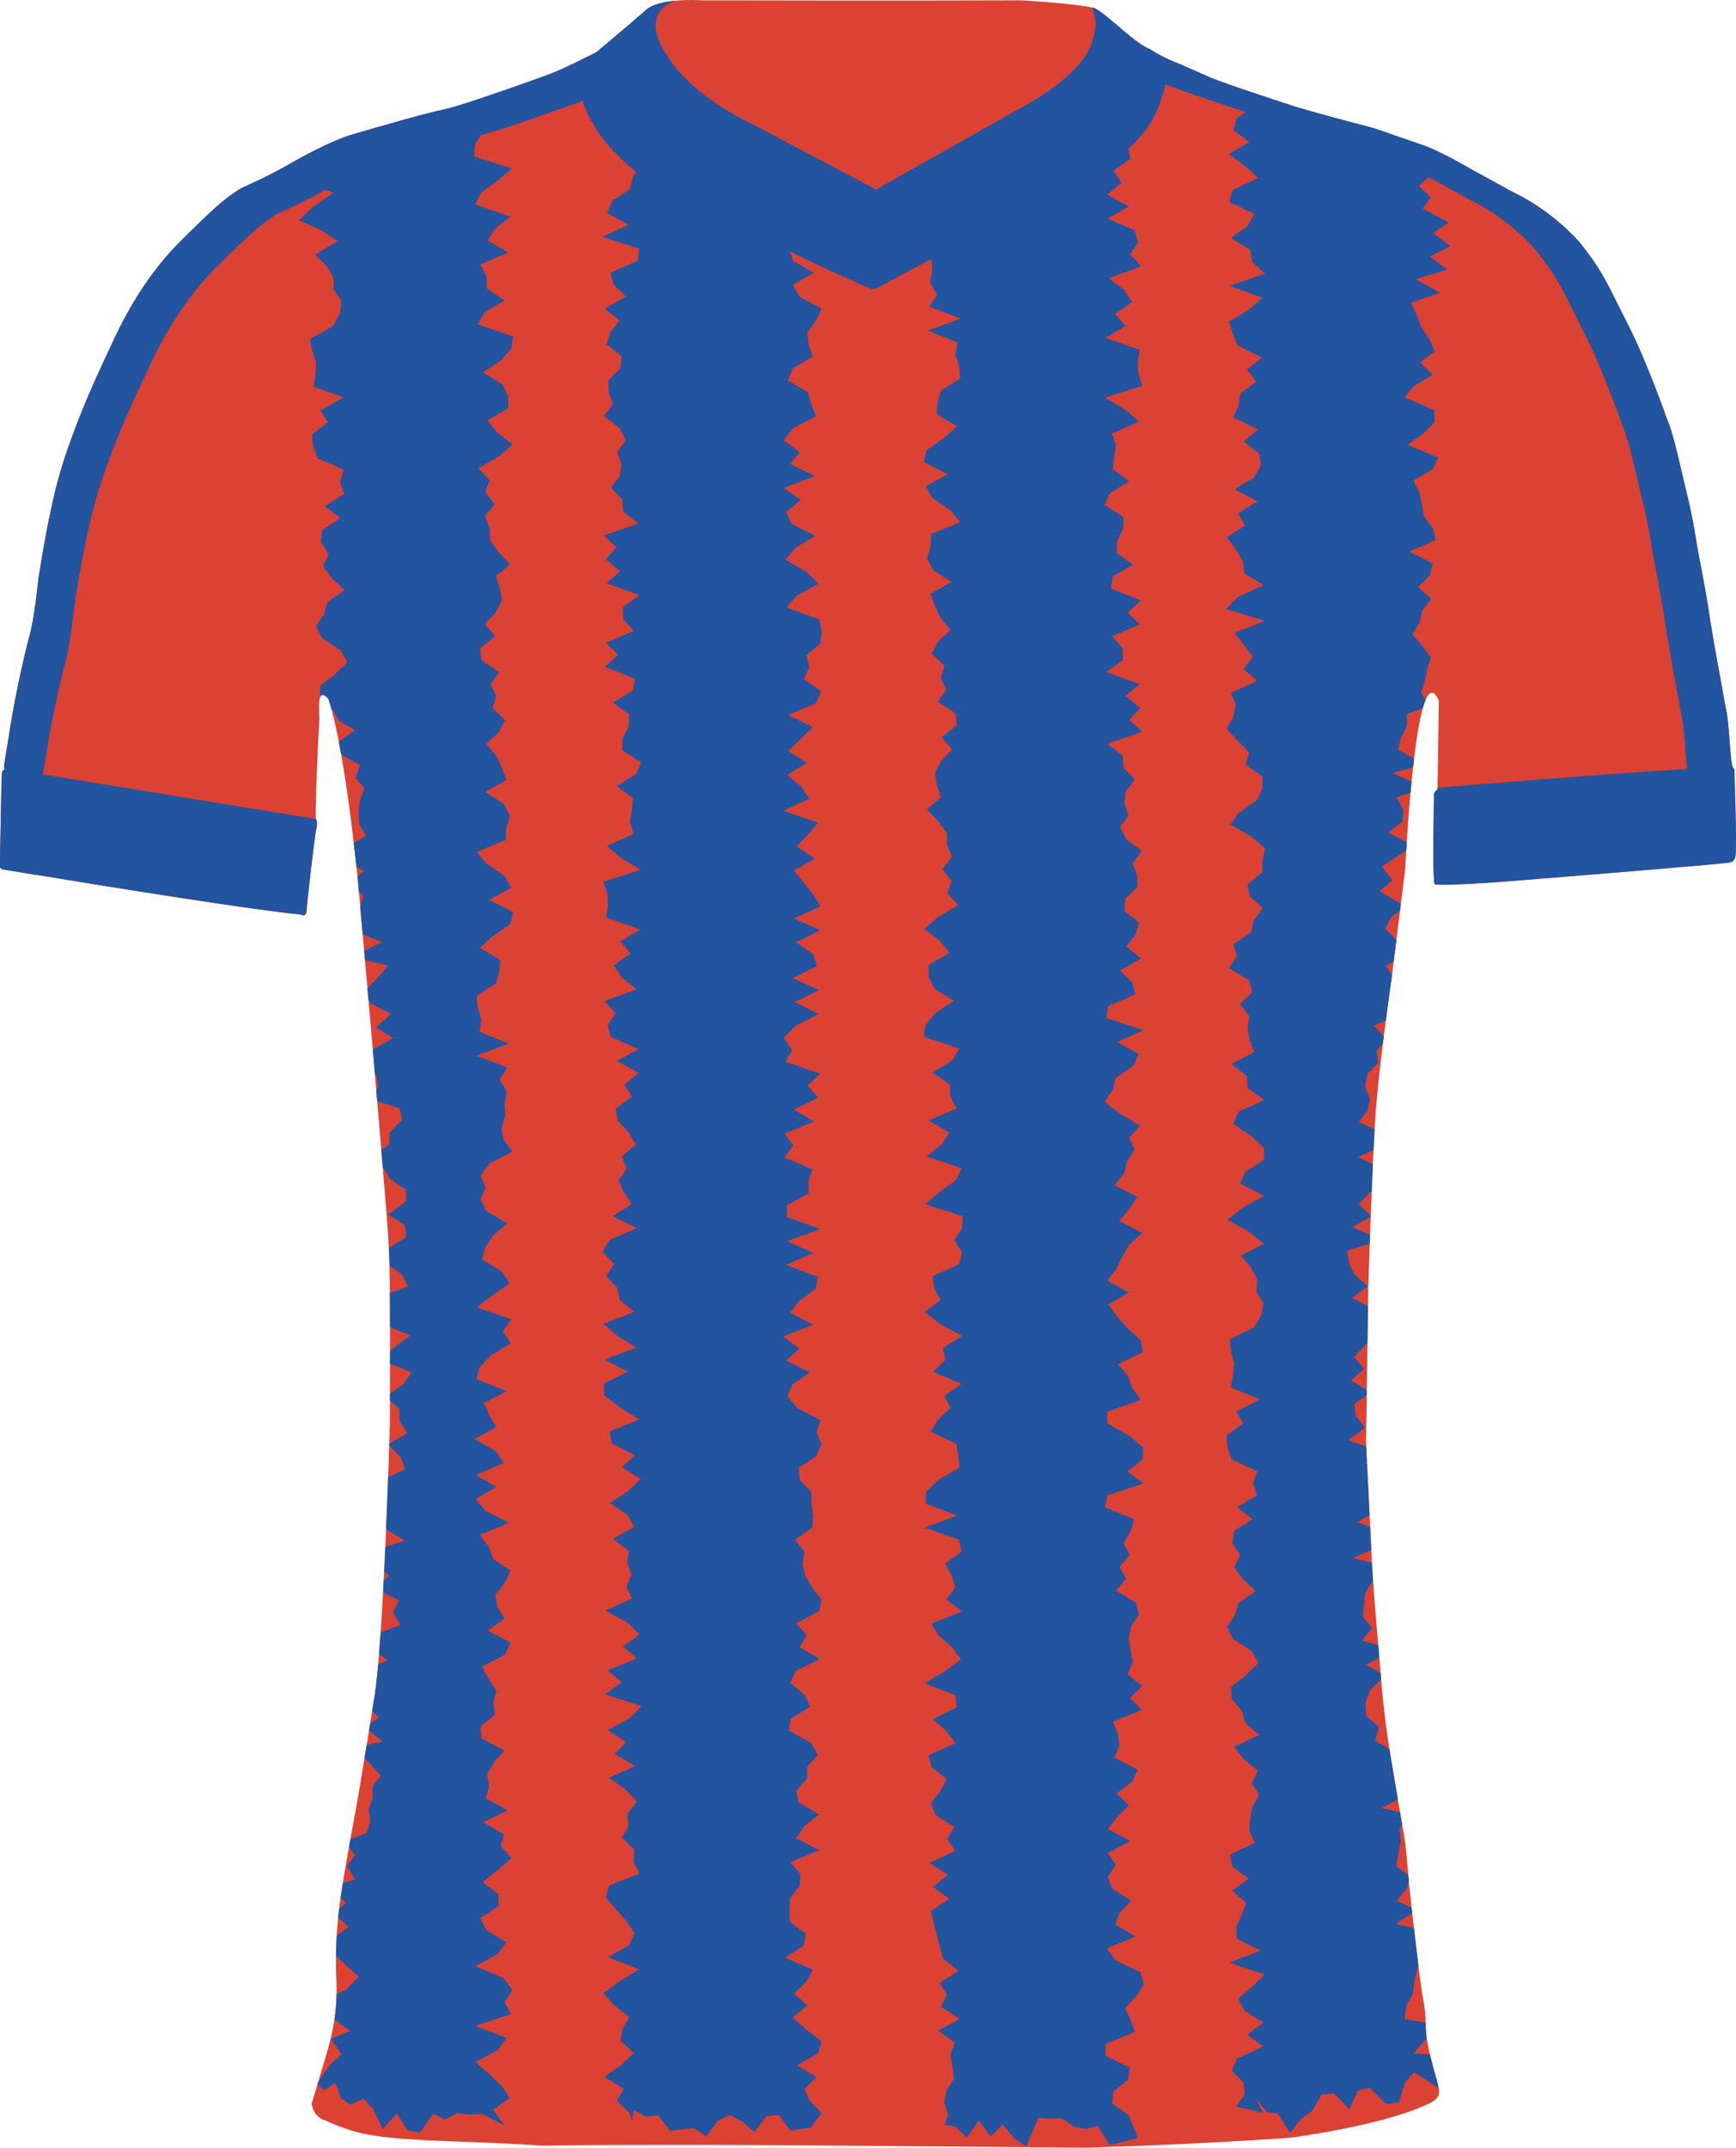
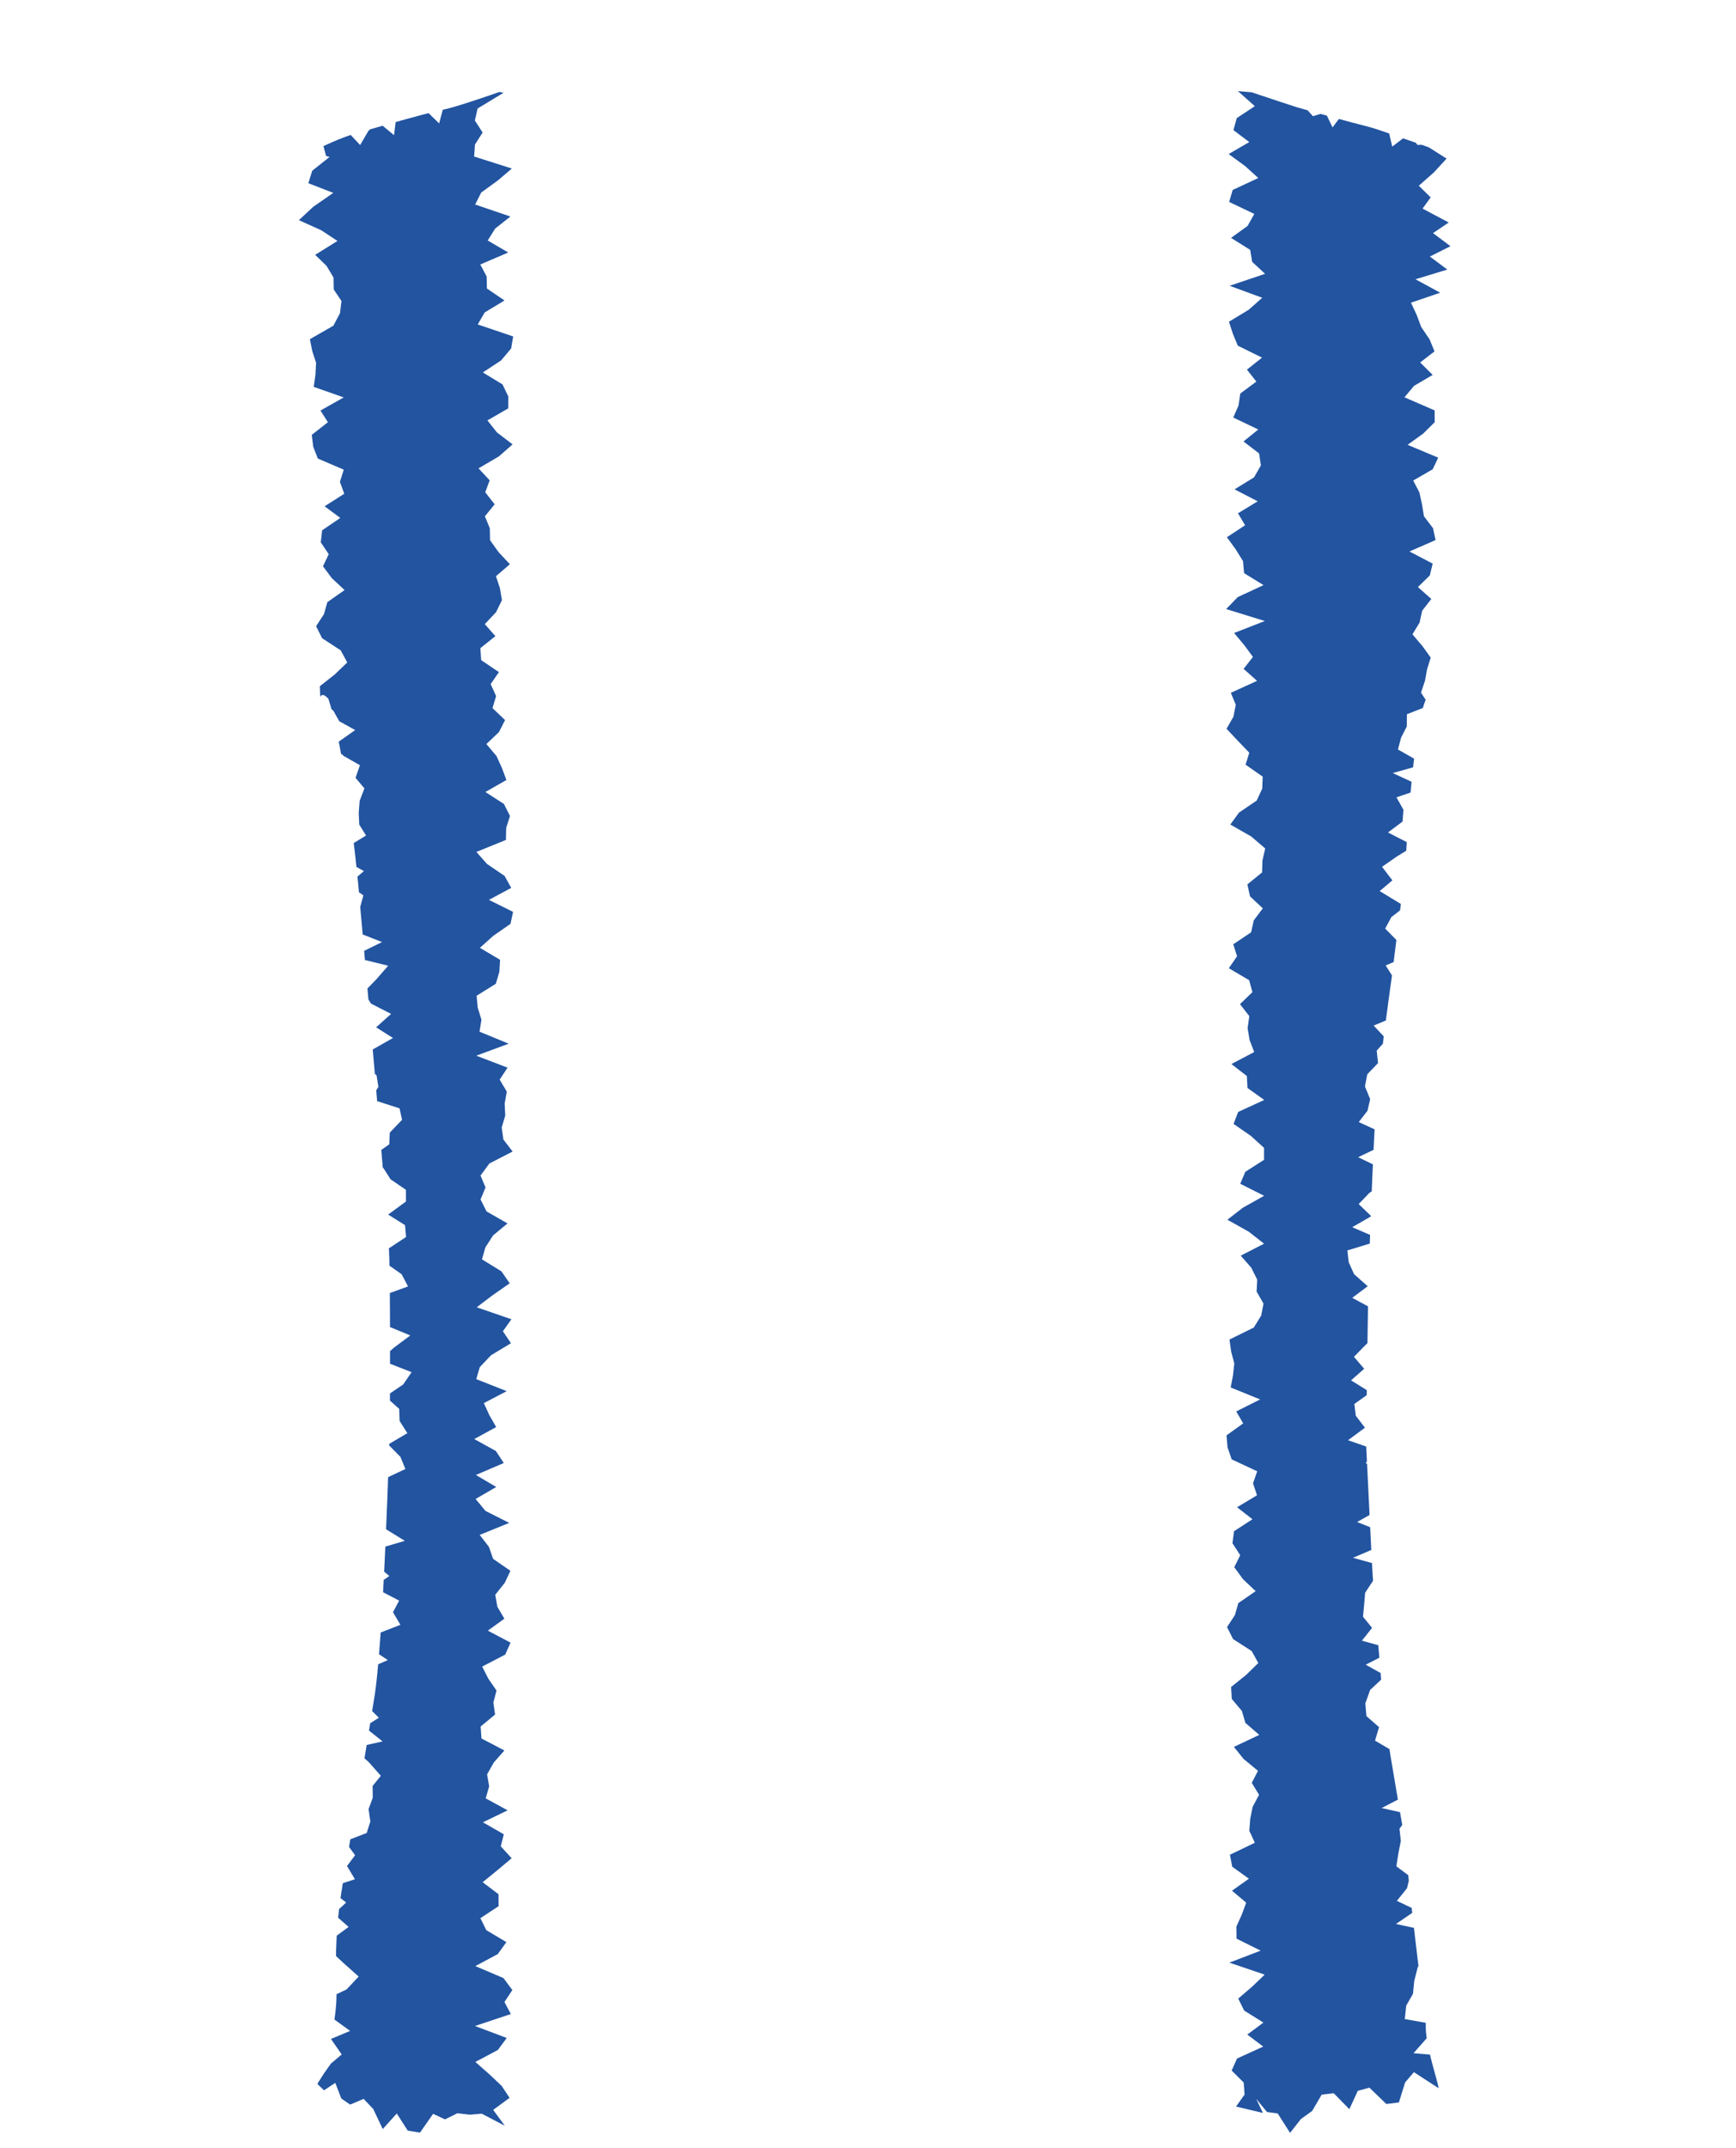
<svg xmlns="http://www.w3.org/2000/svg" id="Layer_1" data-name="Layer 1" viewBox="0 0 743.15 918.74">
  <defs>
    <style>
      .cls-1, .cls-2 {
        stroke-width: 0px;
      }

      .cls-1, .cls-3 {
        fill: #db4233;
      }

      .cls-2 {
        fill: #2254a0;
      }

      .cls-4 {
        clip-path: url(#clippath);
      }
    </style>
    <clipPath id="clippath">
      <path class="cls-1" d="M742.48,329.07c-.33,0-.6-.42-.83-1.19-1.26-4.22-1.26-18.57-2.9-25-1.17-6.67-3.75-20.58-3.75-20.58,0,0-3-16.83-3.58-21.42-.58-4.59-4.75-26.25-4.75-26.25,0,0-2-13.42-4.5-23.25s-5.46-25.16-8.62-32.25c0,0-8.55-24.58-16.88-40.75-8.33-16.17-10-21.79-20.87-35.17-6.77-7.4-14.66-13.67-23.39-18.57-.17-.1-.33-.19-.5-.28-.56-.31-1.12-.62-1.69-.91-1.02-.55-2.05-1.07-3.09-1.57l-17.33-9.5s-2.7-1.6-6.38-3.58c-.44-.24-.9-.49-1.36-.73-.3-.16-.61-.32-.92-.49-.17-.09-.33-.17-.5-.27h-.01c-1.45-.75-2.96-1.51-4.47-2.23-2.55-1.22-5.07-2.32-7.2-3.03-7.75-2.59-19.87-7.09-23.54-7.92-.99-.23-3.45-.87-6.58-1.71l-1.08-.29c-8.52-2.29-20.89-5.72-22.59-6.25-.73-.23-3.85-1.24-8.01-2.62-9.54-3.14-24.58-8.2-28.93-10.07-6.25-2.69-13.68-6.07-14.27-6.23-1.14-.44-2.27-.91-3.39-1.42-2.86-1.29-5.63-2.79-8.27-4.49-.01,0-.02,0-.03-.01-.4-.16-.82-.36-1.25-.58-.17-.09-.35-.19-.53-.28-.26-.15-.53-.29-.8-.45-.21-.13-.42-.26-.64-.39-.22-.15-.45-.29-.67-.44-.27-.18-.54-.36-.82-.55-.11-.08-.23-.17-.35-.25-.69-.49-1.38-1.01-2.09-1.55-.04-.03-.08-.06-.12-.1-.3-.23-.61-.47-.91-.72-.18-.14-.36-.29-.54-.43-.28-.23-.56-.46-.84-.69-.22-.18-.43-.36-.65-.54-.26-.21-.51-.43-.76-.64-.31-.26-.61-.52-.92-.78-.2-.16-.39-.33-.59-.5-.66-.57-1.31-1.12-1.96-1.68-.17-.15-.34-.29-.51-.44-.28-.24-.56-.48-.84-.71-.21-.18-.42-.36-.63-.53-.25-.21-.49-.42-.73-.62-.27-.22-.54-.44-.81-.66-.23-.19-.46-.38-.69-.56-.36-.29-.72-.57-1.07-.83-.16-.13-.31-.24-.47-.35-.27-.21-.54-.4-.8-.59-.15-.11-.31-.22-.46-.33-.27-.18-.54-.35-.8-.52-.12-.08-.26-.17-.38-.24-.16-.1-.32-.2-.48-.28-.21-.13-.42-.25-.62-.35-.29-.07-.59-.15-.92-.22-6.58-1.45-21.01-2.51-27.28-2.92-1.87-.12-3.01-.19-3.01-.19,0,0-54.69.21-137,0C300.33.13,298.64,0,296.13,0,294.19,0,291.75.06,289.2.29c-.01.01-.02.01-.03.01-.06.01-.13.01-.19.02-2.5.24-5.08.66-7.35,1.34-1.71.52-3.25,1.2-4.46,2.07-.43.32-.82.66-1.16,1.03-8.83,7.66-20.54,17.45-20.54,17.45,0,0-4.02,2.11-8.99,4.51t-.02.01h0c-3.59,1.72-7.67,3.6-11.1,4.94,0,0-22.39,8.18-36.19,12.58-4.04,1.29-7.35,2.25-9.14,2.59-7.92,1.5-39.17,10.67-39.17,10.67,0,0-7.65,2.16-20.69,9.17-1.43.77-2.92,1.6-4.48,2.49-15.75,9-21.2,10.25-24.33,12.5s-5.67,3-24.79,22.21c-8.18,8.22-18.21,21-27.21,40s-14,30.38-18.75,43.5c-3.83,10.24-6.84,20.78-9,31.5-2.62,12-4.5,24.75-5,27.5s-1.64,17.08-4.04,25.71-7,30-8.75,42.54c0,0-1.94,11.5-2.13,13-.05.37.08.75.17,1.06.12.43.18.74-.32.71-.44.33-.71.84-.75,1.39-.07.94-.34,11.87-.34,11.87L0,367.66v2.92s-.19,1.22,1.81,1.43c0,0,.17.03.49.08,0,0,.03,0,.05,0,.03.01.07.01.1.02h.03c.08.02.17.03.26.05h.03s.02,0,.03,0c.08.01.18.03.28.05-.02-.01-.04-.02-.06-.02.05,0,.1.02.15.03.04.01.09.02.13.02.03.01.06.01.09.02.07,0,.14.02.22.03,0,0,.02,0,.03,0,.09,0,.18.03.27.04,0,0,.02,0,.03,0,.04.01.09.02.15.02.18.03.36.06.55.09.27.05.57.1.88.15,5.27.88,15.68,2.61,28.44,4.67.17.03.33.06.5.08.57.1,1.14.19,1.72.28.15.03.29.05.43.07.59.1,1.18.19,1.77.29,1.29.21,2.6.42,3.92.63.11.02.22.04.33.05,30.27,4.87,69.12,10.89,86.22,12.6.14.12.3.18.47.22.05.02.11.04.17.05h0c.06,0,.12.02.18.02.16,0,.33-.01.48-.07.05-.01.1-.02.14-.04.1-.04.19-.09.28-.15.03-.02.06-.04.09-.06.09-.08.17-.16.24-.25,0,0,0,0,0-.01.23-.3.33-.68.28-1.05.16-2.53,3.42-32.28,4.42-36.37,0,0,.3-2.3-.3-3.15-.02-.04-.04-.07-.07-.1-.36-.38.45-25.38,1.45-42,.23-3.77-1.52-15.12,3.84-9.46,0,0,6.54,16.63,12.79,79,0,0,5.58,62.36,7.25,82.7,1.67,20.34,5.34,61,6,75s.33,73.67.33,73.67c0,0-2.66,95.33-6.83,118,0,0-5.83,36.75-8,48.25s-5.17,28.58-6.17,35.58c-1.81,12.24-2.44,24.63-1.87,37,.42,10.29-.9,19.81-4.71,32.12l-5.83,19.49c.16,3.58,2.65,6.63,6.12,7.51,2.75,1.33,5.59,2.47,8.5,3.42,11.18,4.15,28.37,4.77,51.04,5.63,10.06.38,21.2.81,33.38,1.62,11.76-.21,28.04-.3,44.62-.32,18.91-.03,38.21.03,51.67.09,10.86.05,17.92.1,17.92.1l70.74.6,47.55.4s1.46-.04,4.12-.12c11.36-.36,44.54-1.52,78-3.78,1.76-.12,3.51-.25,5.27-.37,0,0,36.82-4.77,56.5-13.37,0,0,4.25-1.66,5.41-2.88,1.5-1.58,2.68-1.56.56-9-2.12-7.44-4.78-17.31-4.53-22.94-.08-7.64-1.33-11-2-16.62-.67-3.81-4.67-38.33-5.17-43.83s-1.22-15.85-2.22-21.24-5.7-33.38-5.7-33.38c-2-12.46-3.63-25.31-4.38-37.62,0,0-2.94-31.75-3.62-45.75-.68-14-2.49-50.45-2.49-50.45l.94-66s1.74-55.46,3.17-75.33c1.5-20.82,6.83-57.5,6.83-57.5l5.84-46.84s3.73-79.75,12.11-75.15c.73.4,1.5,1.44,2.3,3.23l-.6,37.27v.73s-1.49,1-1.49,2.15-.74,36,.26,38.37c.3.12,1.01.19,2.01.23.38,0,.8.01,1.26.01,7.17.04,23.08-1.1,23.08-1.1,0,0,85.71-6.73,100.23-8.52,1.07-.34,1.89-1.21,2.16-2.3.75-5.09-.41-34.91-.41-37.57Z" />
    </clipPath>
  </defs>
  <g>
-     <path class="cls-3" d="M742.48,329.07c-.33,0-.6-.42-.83-1.19-1.26-4.22-1.26-18.57-2.9-25-1.17-6.67-3.75-20.58-3.75-20.58,0,0-3-16.83-3.58-21.42-.58-4.59-4.75-26.25-4.75-26.25,0,0-2-13.42-4.5-23.25s-5.46-25.16-8.62-32.25c0,0-8.55-24.58-16.88-40.75-8.33-16.17-10-21.79-20.87-35.17-6.77-7.4-14.66-13.67-23.39-18.57-.17-.1-.33-.19-.5-.28-.56-.31-1.12-.62-1.69-.91-1.02-.55-2.05-1.07-3.09-1.57l-17.33-9.5s-2.7-1.6-6.38-3.58c-.44-.24-.9-.49-1.36-.73-.3-.16-.61-.32-.92-.49-.17-.09-.33-.17-.5-.27h-.01c-1.45-.75-2.96-1.51-4.47-2.23-2.55-1.22-5.07-2.32-7.2-3.03-7.75-2.59-19.87-7.09-23.54-7.92-.99-.23-3.45-.87-6.58-1.71l-1.08-.29c-8.52-2.29-20.89-5.72-22.59-6.25-.73-.23-3.85-1.24-8.01-2.62-9.54-3.14-24.58-8.2-28.93-10.07-6.25-2.69-13.68-6.07-14.27-6.23-1.14-.44-2.27-.91-3.39-1.42-2.86-1.29-5.63-2.79-8.27-4.49-.01,0-.02,0-.03-.01-.4-.16-.82-.36-1.25-.58-.17-.09-.35-.19-.53-.28-.26-.15-.53-.29-.8-.45-.21-.13-.42-.26-.64-.39-.22-.15-.45-.29-.67-.44-.27-.18-.54-.36-.82-.55-.11-.08-.23-.17-.35-.25-.69-.49-1.38-1.01-2.09-1.55-.04-.03-.08-.06-.12-.1-.3-.23-.61-.47-.91-.72-.18-.14-.36-.29-.54-.43-.28-.23-.56-.46-.84-.69-.22-.18-.43-.36-.65-.54-.26-.21-.51-.43-.76-.64-.31-.26-.61-.52-.92-.78-.2-.16-.39-.33-.59-.5-.66-.57-1.31-1.12-1.96-1.68-.17-.15-.34-.29-.51-.44-.28-.24-.56-.48-.84-.71-.21-.18-.42-.36-.63-.53-.25-.21-.49-.42-.73-.62-.27-.22-.54-.44-.81-.66-.23-.19-.46-.38-.69-.56-.36-.29-.72-.57-1.07-.83-.16-.13-.31-.24-.47-.35-.27-.21-.54-.4-.8-.59-.15-.11-.31-.22-.46-.33-.27-.18-.54-.35-.8-.52-.12-.08-.26-.17-.38-.24-.16-.1-.32-.2-.48-.28-.21-.13-.42-.25-.62-.35-.29-.07-.59-.15-.92-.22-6.58-1.45-21.01-2.51-27.28-2.92-1.87-.12-3.01-.19-3.01-.19,0,0-54.69.21-137,0C300.33.13,298.64,0,296.13,0,294.19,0,291.75.06,289.2.29c-.01.01-.02.01-.03.01-.06.01-.13.01-.19.02-2.5.24-5.08.66-7.35,1.34-1.71.52-3.25,1.2-4.46,2.07-.43.32-.82.66-1.16,1.03-8.83,7.66-20.54,17.45-20.54,17.45,0,0-4.02,2.11-8.99,4.51t-.02.01h0c-3.59,1.72-7.67,3.6-11.1,4.94,0,0-22.39,8.18-36.19,12.58-4.04,1.29-7.35,2.25-9.14,2.59-7.92,1.5-39.17,10.67-39.17,10.67,0,0-7.65,2.16-20.69,9.17-1.43.77-2.92,1.6-4.48,2.49-15.75,9-21.2,10.25-24.33,12.5s-5.67,3-24.79,22.21c-8.18,8.22-18.21,21-27.21,40s-14,30.38-18.75,43.5c-3.83,10.24-6.84,20.78-9,31.5-2.62,12-4.5,24.75-5,27.5s-1.64,17.08-4.04,25.71-7,30-8.75,42.54c0,0-1.94,11.5-2.13,13-.05.37.08.75.17,1.06.12.43.18.74-.32.71-.44.33-.71.84-.75,1.39-.07.94-.34,11.87-.34,11.87L0,367.66v2.92s-.19,1.22,1.81,1.43c0,0,.17.03.49.08,0,0,.03,0,.05,0,.03.01.07.01.1.02h.03c.08.02.17.03.26.05h.03s.02,0,.03,0c.08.01.18.03.28.05-.02-.01-.04-.02-.06-.02.05,0,.1.02.15.03.04.01.09.02.13.02.03.01.06.01.09.02.07,0,.14.02.22.03,0,0,.02,0,.03,0,.09,0,.18.03.27.04,0,0,.02,0,.03,0,.04.01.09.02.15.02.18.03.36.06.55.09.27.05.57.1.88.15,5.27.88,15.68,2.61,28.44,4.67.17.03.33.06.5.08.57.1,1.14.19,1.72.28.15.03.29.05.43.07.59.1,1.18.19,1.77.29,1.29.21,2.6.42,3.92.63.11.02.22.04.33.05,30.27,4.87,69.12,10.89,86.22,12.6.14.12.3.18.47.22.05.02.11.04.17.05h0c.06,0,.12.02.18.02.16,0,.33-.01.48-.07.05-.01.1-.02.14-.04.1-.04.19-.09.28-.15.03-.02.06-.04.09-.06.09-.08.17-.16.24-.25,0,0,0,0,0-.01.23-.3.33-.68.28-1.05.16-2.53,3.42-32.28,4.42-36.37,0,0,.3-2.3-.3-3.15-.02-.04-.04-.07-.07-.1-.36-.38.45-25.38,1.45-42,.23-3.77-1.52-15.12,3.84-9.46,0,0,6.54,16.63,12.79,79,0,0,5.58,62.36,7.25,82.7,1.67,20.34,5.34,61,6,75s.33,73.67.33,73.67c0,0-2.66,95.33-6.83,118,0,0-5.83,36.75-8,48.25s-5.17,28.58-6.17,35.58c-1.81,12.24-2.44,24.63-1.87,37,.42,10.29-.9,19.81-4.71,32.12l-5.83,19.49c.16,3.58,2.65,6.63,6.12,7.51,2.75,1.33,5.59,2.47,8.5,3.42,11.18,4.15,28.37,4.77,51.04,5.63,10.06.38,21.2.81,33.38,1.62,11.76-.21,28.04-.3,44.62-.32,18.91-.03,38.21.03,51.67.09,10.86.05,17.92.1,17.92.1l70.74.6,47.55.4s1.46-.04,4.12-.12c11.36-.36,44.54-1.52,78-3.78,1.76-.12,3.51-.25,5.27-.37,0,0,36.82-4.77,56.5-13.37,0,0,4.25-1.66,5.41-2.88,1.5-1.58,2.68-1.56.56-9-2.12-7.44-4.78-17.31-4.53-22.94-.08-7.64-1.33-11-2-16.62-.67-3.81-4.67-38.33-5.17-43.83s-1.22-15.85-2.22-21.24-5.7-33.38-5.7-33.38c-2-12.46-3.63-25.31-4.38-37.62,0,0-2.94-31.75-3.62-45.75-.68-14-2.49-50.45-2.49-50.45l.94-66s1.74-55.46,3.17-75.33c1.5-20.82,6.83-57.5,6.83-57.5l5.84-46.84s3.73-79.75,12.11-75.15c.73.4,1.5,1.44,2.3,3.23l-.6,37.27v.73s-1.49,1-1.49,2.15-.74,36,.26,38.37c.3.12,1.01.19,2.01.23.38,0,.8.01,1.26.01,7.17.04,23.08-1.1,23.08-1.1,0,0,85.71-6.73,100.23-8.52,1.07-.34,1.89-1.21,2.16-2.3.75-5.09-.41-34.91-.41-37.57Z" />
    <g class="cls-4">
      <g>
-         <polygon class="cls-2" points="261.88 48.78 263.96 55.3 259.31 60.41 267.94 65.52 274.48 70.63 270.94 75.74 269.73 80.85 262.13 85.96 259.88 91.07 269.11 96.18 257.82 101.29 273.57 106.4 273.03 111.51 261.35 116.62 262.66 121.73 267.95 126.84 258.86 131.95 265.18 137.06 261.24 142.17 259.64 147.28 266.07 152.39 265.64 157.5 260.41 162.61 260.57 167.72 262.45 172.83 258.5 177.95 265.19 183.06 267.9 188.17 264.24 193.27 266.03 198.38 265.47 203.48 261.52 208.59 266.37 213.7 266.74 218.81 273.27 223.92 258.4 229.03 263.86 234.14 259.27 239.25 265.46 244.36 259.48 249.46 273.82 254.57 266.67 259.68 266.75 264.78 271.23 269.89 259.4 275 264.62 280.1 258.89 285.21 271.7 290.31 271.02 295.42 262.35 300.53 269.35 305.64 269.12 310.75 266.56 315.86 266.35 320.97 274.46 326.08 272.2 331.19 264 336.3 270.98 341.41 270.46 346.51 269.6 351.62 271.32 356.73 259.76 361.84 265.74 366.94 274.23 372.05 258.26 377.16 260.03 382.27 260.3 387.38 259.48 392.49 274.12 397.6 265.52 402.71 270 407.83 262.73 412.93 266.06 418.04 272.58 423.15 258.82 428.26 263.59 433.37 260.11 438.48 261.55 443.59 273.31 448.7 264.15 453.81 273.37 458.92 267.29 464.03 270.57 469.15 263.49 474.26 264.43 479.36 269.24 484.47 272.1 489.58 266.16 494.69 268.31 499.8 264.76 504.92 267.08 510.03 270.45 515.14 262.15 520.25 272.69 525.36 260.88 530.47 257.94 535.58 263.02 540.69 259.45 545.81 264.31 550.92 265.28 556.03 271.58 561.14 258.35 566.26 264.22 571.37 272.44 576.48 258.7 581.59 268.8 586.7 258.54 591.82 258.63 596.93 265.36 602.04 273.76 607.15 261.01 612.26 261.81 617.38 271.77 622.49 266.28 627.6 274.23 632.71 268.83 637.83 261.12 642.94 268.62 648.05 271.45 653.17 262.29 658.28 269.22 663.39 268.54 668.51 270.34 673.62 268.15 678.73 270.53 683.84 259.1 688.96 268.62 694.07 273.81 699.19 266.69 704.3 272.68 709.41 260.04 714.52 266.25 719.63 259 724.74 274.59 729.85 269.67 734.96 260.07 740.08 268.06 745.19 263.15 750.3 271.93 755.41 260.65 760.53 268.02 765.64 272.71 770.75 268.52 775.86 269.04 780.98 266.27 786.09 271.52 791.21 271.16 796.32 273.73 801.43 260.7 806.55 259.29 811.66 263.69 816.78 268.23 821.9 271.68 827.01 269.28 832.13 260.12 837.24 273.6 842.36 265.28 847.48 258.3 852.59 262.83 857.71 269.4 862.82 266.43 867.94 265.71 873.06 271.34 878.17 266.02 883.29 258.69 888.41 267.06 893.53 264.05 898.65 269.47 903.78 270.56 907.42 271.32 902.61 276.49 905.41 281.65 904.79 286.81 911.47 291.97 910.87 297.14 910.38 302.3 913.91 307.46 907.05 312.63 904.72 317.79 907.55 322.93 912.02 328.11 905.2 333.27 904.7 338.41 911.39 346.95 910.09 351.82 903.88 346.8 898.77 344.31 893.66 349.55 888.55 341.15 883.44 350.27 878.33 351.68 873.22 345.06 868.1 339.27 862.99 345.56 857.88 339.95 852.77 345.2 847.66 347.94 842.55 336.1 837.44 344 832.33 345 827.22 338.13 822.11 337.98 817 338.3 811.89 342.28 806.77 342.65 801.66 338.35 796.55 350.7 791.45 340.81 786.34 344.28 781.23 350.58 776.12 341.8 771.02 340.98 765.91 345.44 760.8 345.65 755.68 350.09 750.57 347.14 745.46 337.79 740.35 338.42 735.24 346.77 730.14 344.52 725.03 338.31 719.92 340.6 714.82 350.94 709.71 342.32 704.6 345.39 699.5 340.81 694.39 350.58 689.28 351.71 684.17 347.65 679.06 344.64 673.95 343.57 668.84 344.33 663.73 340.4 658.62 347.68 653.51 348.06 648.4 347.41 643.29 347.32 638.18 342.39 633.07 341.78 627.96 349.47 622.85 351.65 617.75 349.62 612.64 351.29 607.53 341.48 602.42 336.97 597.31 339.26 592.2 346.6 587.08 336.54 581.97 342.25 576.86 335.2 571.75 348.06 566.64 338.13 561.53 342.26 556.42 349.12 551.31 350.2 546.2 336.47 541.09 348.17 535.98 336.89 530.87 351.2 525.75 336.9 520.64 336.85 515.53 346.26 510.42 346.09 505.31 347.76 500.2 335.78 495.09 339.56 489.98 335.88 484.87 348.44 479.75 339.86 474.64 350.31 469.53 345.72 464.41 351.19 459.3 336.28 454.19 339.09 449.08 335.47 443.97 340.55 438.86 350.49 433.74 340.09 428.63 350.67 423.52 339.34 418.41 349.71 413.29 348.09 408.18 340.83 403.07 351.18 397.96 339.81 392.84 351.29 387.73 348.12 382.62 344 377.5 339.87 372.39 348.81 367.28 341.17 362.16 345.72 357.05 350.28 351.94 335.32 346.82 346.39 341.71 343.13 336.6 337.04 331.48 345.41 326.37 337.44 321.26 342.67 316.14 347.99 311.03 337.3 305.91 349.3 300.8 351.63 295.68 344.09 290.57 346.43 285.46 345.22 280.34 351.21 275.23 351.78 270.12 350.69 265.01 336.8 259.9 341.02 254.79 350.46 249.67 345.2 244.56 336.22 239.45 340.56 234.34 348.95 229.22 338.95 224.11 336.49 218.99 342.87 213.88 335.51 208.77 348.79 203.65 338.38 198.54 342.32 193.42 335.52 188.31 339.44 183.19 349.34 178.07 347.35 172.96 345.83 167.84 337.32 162.73 339.34 157.61 347.97 152.49 346.11 147.38 345.65 142.26 349.33 137.14 351.72 132.03 342.27 126.91 339.38 121.8 348.48 116.68 339.44 111.56 337.85 106.44 339.27 101.32 340.22 96.2 339.19 91.08 340.64 85.96 336.41 80.84 346.82 74.79 341.01 66.61 335.8 65.09 326.6 76.85 325.42 62.18 317.29 71.18 311.92 70.8 309.85 58.01 303.31 61.93 298.1 60.79 291.71 65.84 290.74 52.06 280.67 65.23 277.16 60.81 271.47 61.44 271.51 50.16 261.88 48.78" />
-         <polygon class="cls-2" points="409.2 76.37 407.27 79.97 409.4 85.09 405.63 90.21 395.67 95.33 399.62 100.45 400.35 105.57 398.82 110.69 399.08 115.81 398.16 120.93 401.21 126.05 397.84 131.18 411.23 136.3 397.35 141.42 409.85 146.54 409.02 151.66 410.6 156.78 411.09 161.9 402.86 167.02 401.34 172.14 401.04 177.26 409.68 182.38 403.95 187.5 396.58 192.62 395.48 197.73 405.82 202.85 396.26 207.97 399.11 213.09 406.66 218.21 411.19 223.33 398.53 228.45 398.43 233.57 396.8 238.69 399.38 243.81 407.32 248.93 398.33 254.04 400.23 259.16 402.58 264.28 406.9 269.39 401.52 274.51 398.91 279.63 404.29 284.74 402.74 289.86 405.07 294.98 401.53 300.09 409.14 305.21 409.48 310.33 403.05 315.45 407.59 320.57 402.76 325.7 400.24 330.82 401.1 335.94 402.8 341.06 396.84 346.17 401.66 351.29 405.33 356.41 405.43 361.53 407.54 366.64 403.35 371.76 407.4 376.88 405.49 382 410.28 387.12 401.54 392.24 395.7 397.37 402.4 402.49 406.46 407.61 397.56 412.73 397.52 417.85 400 422.97 408.42 428.09 400.61 433.21 396.3 438.32 395.43 443.44 410.6 448.57 407.64 453.69 399.15 458.81 406.69 463.93 406.8 469.06 409.51 474.18 397.56 479.3 406.33 484.41 403.12 489.53 396.61 494.66 411.71 499.78 409.11 504.9 402.03 510.02 396.01 515.15 412.14 520.27 411.8 525.39 408.51 530.51 411.83 535.63 410.67 540.75 399.26 545.87 399.88 551 402.61 556.12 395.78 561.24 402.41 566.36 411.84 571.48 403.63 576.61 404.66 581.73 399.52 586.85 411.64 591.98 404.27 597.1 406.87 602.22 401.44 607.34 398.46 612.46 409.44 617.59 410.22 622.71 410.77 627.84 401.86 632.96 396.42 638.08 396.3 643.2 409.72 648.33 395.76 653.45 410.48 658.57 411.65 663.7 404.7 668.82 407.32 673.95 409 679.07 405.07 684.19 411.8 689.32 398.79 694.44 401.79 699.57 407.61 704.69 411.38 709.81 404.47 714.93 395.88 720.05 409.05 725.17 409.51 730.29 399.38 735.42 405.23 740.54 409.06 745.66 397.53 750.78 398.8 755.9 405.3 761.03 402.54 766.15 398.57 771.28 400.44 776.4 408.58 781.53 405.52 786.65 408.94 791.77 397.93 796.9 405.83 802.02 399.36 807.15 406.39 812.27 398.6 817.4 399.62 822.53 401.06 827.65 402.3 832.78 403.77 837.91 410.36 843.03 402.28 848.16 405.29 853.28 402.79 858.41 410.87 863.53 401.66 868.66 408.78 873.79 406.78 878.92 407.74 884.05 408.38 889.18 405.19 894.31 404.18 899.44 405.81 904.57 404.48 909 408.86 909.65 413.92 914.27 419.04 907.15 424.09 913.97 429.2 908.73 434.25 914.7 439.32 918.26 444.48 905.94 449.57 906.28 454.66 906.19 459.73 909.66 464.81 910.73 469.92 909.34 475.02 917.58 487.13 914.57 483.23 904.89 476.11 899.79 476.63 894.69 482.94 889.58 483.63 884.48 473.28 879.38 473.32 874.28 485.86 869.18 483.93 864.08 481.69 858.97 486.41 853.87 489.62 848.77 488.21 843.66 477.55 838.56 473.79 833.46 486.16 828.36 477.43 823.25 479.35 818.15 484.3 813.05 476.18 807.95 474.23 802.85 477.63 797.74 474.2 792.64 483.92 787.54 474.31 782.44 478.16 777.33 483.27 772.23 478.06 767.13 484.76 762.03 486.95 756.94 477.09 751.84 479.24 746.74 478.56 741.64 476.44 736.54 488.77 731.44 483.73 726.33 488.88 721.23 482.69 716.13 484.89 711.03 484.02 705.93 483.23 700.83 484.14 695.73 487.62 690.63 486.18 685.53 477.74 680.43 482.03 675.33 479.2 670.24 483.6 665.14 480.98 660.04 483.98 654.94 485.4 649.84 473.04 644.74 473.99 639.63 489.53 634.53 482.57 629.43 489.24 624.32 489.31 619.22 483.4 614.12 474.19 609.02 473.82 603.92 488.42 598.82 484.64 593.72 482.89 588.62 478.61 583.52 489.3 578.42 488.32 573.32 482.7 568.22 478.21 563.11 474.46 558.01 483.19 552.9 473.98 547.8 477.91 542.7 480.39 537.6 483.33 532.5 489.01 527.4 479.1 522.3 483.38 517.2 486.87 512.09 477.2 506.99 481.21 501.89 482.5 496.78 485.68 491.68 483.38 486.57 488.03 481.47 479.4 476.37 472.86 471.27 476.4 466.17 477.6 461.06 485.2 455.96 487.46 450.86 478.23 445.75 489.52 440.65 473.77 435.54 474.31 430.44 485.99 425.34 484.68 420.23 479.39 415.13 488.48 410.03 482.16 404.92 486.1 399.82 487.7 394.71 481.27 389.61 481.7 384.51 486.93 379.4 486.77 374.3 484.89 369.19 488.84 364.09 482.15 358.98 479.44 353.88 483.1 348.77 481.31 343.67 481.87 338.56 485.82 333.46 480.97 328.35 480.6 323.25 474.07 318.14 488.94 313.04 483.48 307.93 488.07 302.83 481.88 297.72 487.86 292.62 473.52 287.51 480.67 282.41 480.59 277.3 476.11 272.19 487.94 267.09 482.72 261.98 488.44 256.88 475.64 251.77 476.31 246.66 484.98 241.56 477.99 236.46 478.22 231.36 480.78 226.26 480.99 221.15 472.88 216.05 475.14 210.94 483.34 205.84 476.36 200.74 476.88 195.63 477.74 190.52 476.02 185.42 487.58 180.31 481.6 175.21 473.11 170.1 489.07 164.99 487.31 159.89 487.04 154.78 487.86 149.67 473.22 144.57 481.82 139.46 477.34 134.35 484.61 129.24 481.28 124.13 474.76 119.02 488.52 113.91 483.75 108.81 487.23 103.7 485.79 98.59 474.03 93.49 483.19 88.38 473.97 83.27 480.05 78.16 476.77 73.05 483.85 67.93 482.91 62.82 478.09 57.71 475.24 52.59 481.18 47.48 478.3 51.18 473.11 49.59 468.92 53.5 465.04 58.4 457.35 52.27 455.8 63.96 446.97 54.51 441.03 53.44 437.7 59.96 431.55 58.29 428.14 64.6 423.46 67.23 420.5 74.89 411.24 64.07 408.14 71.33 409.2 76.37" />
        <polygon class="cls-2" points="154.17 62.05 145.86 53.17 140.1 53.46 138.43 62.41 139.59 66.72 141.1 67.12 133.65 73.05 132 78.37 142.67 82.51 134.05 88.48 127.94 94.18 137.51 98.49 144.46 103.07 134.92 109.01 139.81 113.76 142.76 118.69 142.87 123.84 146.18 128.77 145.54 133.98 142.72 139.32 132.66 145.09 133.67 150.15 135.31 155.18 135.04 160.33 134.3 165.49 147.14 170 137.19 175.61 140.37 180.61 133.46 186.02 134.09 191.11 136.06 196.15 147.16 200.91 145.51 206.11 147.37 211.21 138.96 216.57 145.68 221.55 137.9 226.85 137.32 231.99 140.73 237.06 138.26 242.22 142.04 247.31 147.51 252.41 140.12 257.59 138.68 262.73 135.31 267.87 137.89 273.01 145.85 278.19 148.65 283.37 143.33 288.48 136.9 293.55 137.16 299.41 142.69 303.99 145.24 308.52 152.04 312.3 142.28 319.18 147.15 323.38 154.08 327.34 152.2 332.71 155.99 337.24 153.96 342.58 153.57 347.69 153.78 352.7 156.7 357.4 146.66 363.54 148.17 368.38 155.78 372.62 149.04 378.4 155.55 383 154.12 388.3 152.27 393.64 152.8 398.76 163.54 402.98 150.65 409.29 166.17 413.1 161.29 418.71 155.8 424.37 158.78 429.28 167.42 433.71 161.01 439.45 168.23 444.01 157.5 450.1 155.64 455.41 161.19 459.95 161.98 464.89 158.78 470.16 171.03 474.11 172.12 479.01 166.88 484.46 166.64 489.49 158.54 495.17 164.16 499.71 167.19 504.46 173.76 508.95 173.78 513.97 166.17 519.55 173.39 524.07 173.83 529.14 165.39 534.7 164.61 539.92 171.93 545.07 174.68 550.29 159.97 555.59 165.5 560.79 162.98 566.02 175.64 571.25 168.64 576.48 162.73 581.7 176.19 586.96 172.63 592.19 165.01 597.38 170.88 602.67 171.06 607.83 174.38 613.05 166.17 617.89 171.41 623.18 173.54 628.38 163.5 633.11 162.55 638.18 165.55 643.41 163.03 648.41 164.33 653.58 173.29 659.11 158.4 663.51 160.15 668.7 166.67 674.16 159.75 678.89 170.86 684.68 168.23 689.66 171.41 695.03 160.35 699.34 157.03 704.14 166 710.12 156.77 714.16 156.91 719.14 154.72 723.75 156.26 728.91 162.19 734.79 155.98 738.7 163.77 744.9 151.15 747.75 157.89 753.8 163.03 759.62 159.5 763.97 159.57 769 157.78 773.85 158.54 779.18 156.97 784.09 147.68 787.65 152.01 793.6 148.55 798.2 151.93 803.86 140.34 807.65 148.19 813.83 142.89 818.7 149.24 824.27 142.27 829.36 141.69 834.71 147.18 839.83 153.54 845.5 148.35 851.01 139.31 855.29 138.15 860.26 149.88 868.74 141.68 872.18 146.28 878.82 141.67 882.71 138.59 887.07 135.83 891.42 138.71 894.15 143.53 890.97 146.11 897.67 149.89 900.26 155.67 897.82 159.77 902.14 163.85 910.73 169.85 904.06 174.54 911.39 179.79 912.25 185.4 904.22 190.51 906.59 195.81 903.96 200.99 904.58 206.22 904.15 216.1 909.31 211.11 902.52 218.14 897.39 214.76 892.27 209.31 887.14 203.49 882.02 213.12 876.89 216.92 871.77 203.34 866.64 218.7 861.52 215.94 856.4 219.33 851.27 215.51 846.14 203.49 841.02 213.07 835.89 216.77 830.77 208.18 825.64 205.65 820.52 213.43 815.39 213.4 810.27 206.62 805.14 212.9 800.02 219.02 794.89 214.36 789.77 215.68 784.64 206.72 779.51 217.29 774.39 207.91 769.26 209.4 764.14 208.51 759.02 211.4 753.9 215.92 748.78 206.11 743.65 205.76 738.53 211.93 733.41 211.2 728.28 212.55 723.15 209.02 718.03 206.41 712.9 216.26 707.78 218.56 702.66 208.84 697.53 215.91 692.41 212.9 687.29 212.02 682.17 216.09 677.05 218.5 671.93 211.08 666.81 209.3 661.69 205.35 656.57 217.98 651.44 207.84 646.32 203.6 641.2 212.43 636.07 203.72 630.94 215.66 625.82 212.28 620.69 203.03 615.57 212.41 610.44 209.47 605.32 207.12 600.2 216.91 595.08 203.89 589.95 205.37 584.83 210.21 579.71 218.74 574.58 215.28 569.46 218.93 564.33 204.07 559.21 210.83 554.08 218.2 548.95 214.66 543.83 206.32 538.7 207.78 533.58 211.08 528.46 217.25 523.33 208.29 518.21 205.71 513.09 207.84 507.96 205.71 502.84 209.48 497.71 219.44 492.58 215.5 487.45 214.76 482.33 216.29 477.2 216.03 472.08 216.95 466.95 213.9 461.83 217.27 456.7 203.89 451.58 217.76 446.45 205.27 441.32 206.1 436.19 204.52 431.07 204.03 425.94 212.25 420.82 213.77 415.69 214.07 410.57 205.43 405.44 211.17 400.31 218.54 395.18 219.63 390.06 209.29 384.93 218.85 379.8 216 374.68 208.45 369.55 203.93 364.42 216.58 359.29 216.68 354.17 218.31 349.04 215.73 343.91 207.79 338.79 216.78 333.66 214.88 328.53 212.54 323.4 208.21 318.27 213.6 313.15 216.2 308.02 210.83 302.89 212.37 297.76 210.05 292.63 213.58 287.51 205.98 282.38 205.63 277.25 212.06 272.12 207.53 266.99 212.35 261.86 214.87 256.73 214.01 251.61 212.31 246.48 218.27 241.35 213.46 236.22 209.79 231.1 209.68 225.98 207.57 220.85 211.76 215.72 207.72 210.59 209.62 205.47 204.84 200.34 213.58 195.22 219.42 190.08 212.72 184.96 208.65 179.83 217.56 174.7 217.59 169.57 215.11 164.44 206.7 159.31 214.5 154.18 218.81 149.06 219.68 143.92 204.51 138.79 207.48 133.66 215.96 128.53 208.43 123.4 208.32 118.27 205.6 113.14 217.56 108.01 208.78 102.87 211.99 97.75 218.5 92.62 203.41 87.49 206 82.36 213.08 77.22 219.11 72.09 202.97 66.96 203.32 61.82 206.6 56.69 203.28 51.55 204.45 46.41 215.57 39.68 205.85 37.86 200.97 41.11 194.82 35.02 190.7 42.51 187.99 52.8 181.11 46.1 176.51 48.41 170.26 44.81 168.68 57.83 161.81 52.13 157.69 56.02 154.17 62.05" />
        <polygon class="cls-2" points="601.98 857.92 604.87 852.87 605.4 847.43 606.89 841.52 610.11 836.2 612.31 831.05 612.22 826.17 597.59 823 606.29 817.07 597.97 813.12 602.31 807.71 603.55 802.67 597.76 798.33 598.6 792.91 599.67 787.5 599.09 782.25 603.68 776.12 591.44 773.42 605.54 766.11 605.67 761.22 604.32 756.58 596.21 753.07 595.11 748.38 588.62 744.58 590.35 738.81 584.94 734.09 584.47 728.64 586.53 722.89 593.07 716.78 584.64 712.1 597.08 705.73 583.01 701.82 587.35 696.34 583.48 691.58 583.96 686.45 584.39 681.32 587.93 675.95 593.86 670.44 579.2 666.36 592.89 660.51 592.16 655.52 580.96 651.05 590.68 645.55 588.56 640.63 587.14 635.67 590.25 630.49 584.64 625.74 589.7 620.46 577.07 616.07 584.31 610.71 580.39 605.62 579.78 600.57 586.69 595.63 578.36 590.47 583.98 585.51 579.6 580.4 584.46 575.42 589.88 570.45 592.81 565.45 588.46 560.34 578.87 555.16 585.48 550.2 579.65 545.04 577.35 539.9 576.79 534.89 591.47 530.39 578.86 524.95 587.03 520.25 581.62 515.05 586.25 510.23 593.81 505.53 592.73 500.5 581.39 495.01 590.94 490.44 593.87 485.59 581.66 479.97 585.39 475.15 586.55 470.2 584.31 464.73 585.31 459.53 589.91 454.74 589.34 449.42 593.6 444.65 588.03 438.7 597.74 434.67 596.44 429.24 597.64 424.13 596.84 418.76 593.18 412.98 602.73 408.93 598.85 403.2 592.97 397.21 595.63 392.29 601.46 387.77 590.62 381.17 596.05 376.59 591.62 370.78 597.98 366.37 605.34 361.84 594.18 356.1 600.4 351.43 600.79 346.38 597.8 341.06 609.81 337 596.22 330.68 609.55 326.92 598.44 320.6 599.76 315.59 602.21 310.75 602.26 305.52 611.87 301.76 608.3 296.27 609.99 291.28 610.91 286.29 612.46 281.3 608.89 276.34 604.65 271.35 607.7 266.3 608.8 261.25 612.73 256.22 606.99 251.13 612.09 246.12 613.3 241.09 603.36 235.9 614.54 231.02 613.46 225.96 609.57 220.84 608.73 215.77 607.63 210.68 604.97 205.55 613.31 200.74 615.67 195.77 602.56 190.28 609.25 185.46 614.17 180.6 614.13 175.55 601.22 169.95 605.32 165.06 613.3 160.37 607.95 155.05 614.09 150.31 611.96 145.14 608.4 139.88 606.45 134.7 604.02 129.48 616.52 125.21 605.94 119.46 619.57 115.31 612.09 109.74 620.93 105.32 613.44 99.71 620.18 95.18 608.97 89.23 612.44 84.45 607.37 79.45 613.85 73.72 619.25 67.84 611.11 62.68 610.74 61.91 606.78 61.98 603.14 57.25 595.99 62.72 593.9 53.71 589.54 51.14 585.92 44.3 578.88 45.41 578 44.39 570.44 54.51 567.35 48.08 562.06 49.71 558.34 45.62 554.89 40.88 548.86 43.47 544.28 37.08 538.66 39.72 529.91 38.97 537.16 45.41 529.43 50.53 528.01 55.66 534.79 60.78 525.96 65.9 532.99 71.02 538.65 76.14 527.68 81.27 526.18 86.39 536.95 91.51 534.08 96.63 526.99 101.76 535.17 106.88 536.03 112 541.55 117.13 526.37 122.25 540.34 127.37 534.55 132.5 526.09 137.62 527.76 142.74 529.87 147.86 540.25 152.98 533.79 158.11 537.82 163.23 530.93 168.35 530.19 173.48 527.94 178.6 538.64 183.72 532.32 188.84 539 193.96 539.77 199.08 536.83 204.2 528.49 209.32 538.39 214.44 529.97 219.56 533 224.69 525.21 229.81 528.95 234.93 532.12 240.05 532.56 245.17 540.89 250.29 529.86 255.41 524.89 260.53 541.45 265.65 528.29 270.77 532.59 275.89 536.36 281.01 532.37 286.12 538.12 291.24 526.9 296.36 529.02 301.48 528 306.61 525.06 311.73 529.86 316.85 534.8 321.98 533.21 327.1 540.54 332.22 540.34 337.34 537.96 342.46 530.41 347.58 526.68 352.7 535.63 357.82 541.61 362.94 540.44 368.06 540.27 373.19 533.98 378.31 535.12 383.43 540.59 388.55 536.73 393.68 535.58 398.8 527.94 403.93 529.56 409.05 526.04 414.17 534.74 419.29 536.14 424.41 530.81 429.53 534.81 434.66 534.08 439.78 534.93 444.9 536.91 450.02 527.14 455.15 533.75 460.28 534.03 465.4 541.2 470.52 530.04 475.64 528.07 480.77 535.47 485.89 541.12 491.01 541.11 496.13 533.09 501.26 530.93 506.38 541.15 511.51 532.02 516.63 525.42 521.76 534.58 526.88 541.12 532 531.13 537.12 535.63 542.25 538.19 547.38 537.93 552.5 540.88 557.63 539.89 562.75 536.73 567.87 526.32 573 527.03 578.12 528.38 583.25 527.82 588.37 526.83 593.5 539.43 598.62 529.22 603.75 532.18 608.87 525.05 614 525.48 619.12 527.26 624.25 538.2 629.37 536.39 634.5 538.1 639.62 529.56 644.75 536.16 649.87 528.26 655 527.59 660.13 530.92 665.25 528.37 670.38 532.09 675.5 537.52 680.63 530.1 685.76 528.64 690.88 525.27 696.01 527.85 701.13 535.83 706.26 538.66 711.38 533.39 716.51 527.01 721.63 527.31 726.75 531.63 731.88 533.14 737 539.07 742.12 528.22 747.25 532.31 752.37 538.52 757.5 535.86 762.63 538.98 767.75 536.24 772.88 535.21 778 534.81 783.13 537.17 788.26 526.51 793.38 527.49 798.51 534.63 803.64 527.4 808.77 533.48 813.89 531.58 819.02 529.26 824.15 529.34 829.28 539.66 834.41 526.27 839.54 541.39 844.67 536.04 849.79 530.07 854.92 532.61 860.05 540.84 865.18 533.95 870.31 540.75 875.44 529.54 880.57 527.25 885.7 532.4 890.83 532.78 895.97 529.13 901.1 540.62 903.83 537.77 897.82 542.39 903.45 546.94 904.03 552.25 912.35 556.94 906.4 561.72 902.97 565.8 895.99 570.94 895.41 577.63 902.22 581.25 894.37 586.22 893.02 593.46 900.01 598.85 899.34 601.5 890.78 605.26 886.39 618.97 895.27 617.27 885.18 618.56 879.4 605.1 878.29 610.69 871.93 615.44 866.17 601.36 863.68 601.98 857.92" />
      </g>
    </g>
  </g>
-   <path class="cls-2" d="M742.49,329.07s-.01,0-.02,0c0-.03,0-.07,0-.1-.33,0-.6-.42-.83-1.19,0,0,0,0,0,0-1.23-4.34-1.24-18.52-2.87-24.9-1.17-6.67-3.75-20.58-3.75-20.58,0,0-3-16.83-3.58-21.42-.58-4.59-4.75-26.25-4.75-26.25,0,0-2-13.42-4.5-23.25-2.5-9.83-5.46-25.16-8.62-32.25,0,0-8.55-24.58-16.88-40.75-8.33-16.17-10-21.79-20.87-35.17-6.77-7.4-14.66-13.67-23.39-18.57-.17-.1-.33-.19-.5-.28-.56-.31-1.12-.62-1.69-.91-1.02-.55-2.05-1.07-3.09-1.57l-17.33-9.5s-2.7-1.6-6.38-3.58c-.44-.24-.9-.49-1.36-.73-.3-.16-.61-.32-.92-.49-.17-.09-.33-.17-.5-.27h0c-3.89-2.02-8.28-4.13-11.67-5.26-7.75-2.59-19.87-7.09-23.54-7.92-.99-.23-3.45-.87-6.58-1.71l-1.08-.29c-8.52-2.29-20.89-5.72-22.59-6.25-2.42-.75-30.69-10-36.94-12.69s-13.68-6.07-14.27-6.23c-1.14-.44-2.27-.91-3.39-1.42-2.86-1.29-5.63-2.79-8.27-4.49,0,0-.02-.01-.02-.01-.41-.17-.83-.36-1.26-.58-.17-.09-.35-.19-.53-.29-.26-.14-.53-.29-.8-.45-.21-.12-.42-.25-.63-.39-.23-.14-.45-.29-.68-.44-.27-.18-.54-.35-.81-.54-.12-.09-.24-.17-.36-.26-.69-.48-1.38-1-2.08-1.55-.05-.03-.09-.06-.13-.09-.3-.24-.6-.48-.91-.72-.18-.15-.36-.29-.54-.44-.28-.22-.56-.45-.84-.69-.22-.17-.43-.35-.65-.53-.02-.02-.04-.03-.06-.05-.03,0-.05,0-.08-.02.45.38.9.76,1.35,1.12-5.38-4.39-10.89-9.68-14.79-11.66-.29-.07-.59-.15-.92-.22,2.87,6.88.39,12.92.39,12.92-3.08,15.66-30,29.41-30,29.41l-63,35.5-51.17-27.08c-29.16-13.83-37.33-28.88-37.33-28.88-8.77-12.22-5.98-18.72-2.34-21.98h.01c2.02-1.82,4.3-2.62,4.99-2.83,0,0,0,0-.01,0,0,0,.01,0,.01,0-5.12.48-10.6,1.67-13.17,4.46-8.83,7.66-20.54,17.45-20.54,17.45,0,0-4.02,2.11-8.99,4.51,0,0,0,0,0,.01-3.58,1.72-7.64,3.59-11.06,4.93,0,0-37.41,13.67-45.33,15.17s-39.17,10.67-39.17,10.67c0,0-9.42,2.66-25.17,11.66s-21.2,10.25-24.33,12.5c-3.13,2.25-5.67,3-24.79,22.21-8.18,8.22-18.21,21-27.21,40s-14,30.38-18.75,43.5c-3.83,10.24-6.84,20.78-9,31.5-2.62,12-4.5,24.75-5,27.5s-1.64,17.08-4.04,25.71c-2.4,8.63-7,30-8.75,42.54,0,0-1.94,11.5-2.13,13-.05.37.08.75.17,1.06.05.17.07.31.07.43-.03.13-.14.2-.39.18-.44.33-.71.84-.75,1.39-.07.94-.34,11.87-.34,11.87L0,367.56v2.92s0,.05,0,.12c-.01.1-.1,1.21,1.81,1.41,0,0,.15.03.46.08.02,0,.05.01.09.01.04.01.08.01.12.02.05,0,.11.02.17.03.04,0,.08,0,.12.02,0,0,.02,0,.03.01.09,0,.18.03.28.04.07.02.14.03.22.04.1.02.2.03.31.05.1.01.2.03.3.05.15.03.32.05.49.08.34.06.72.12,1.12.19,2.38.4,5.82.97,10.06,1.67v-.11c15.58,2.57,41.95,6.86,66.2,10.54,9.78,1.49,19.21,2.88,27.45,4.02,7.89,1.09,14.68,1.94,19.64,2.44.02.02.05.03.07.04h-.68c.2.02.4.04.59.06.12.09.25.15.38.19.03,0,.06.02.09.03.06.02.12.03.18.04h.01c.06.01.11.02.17.03.21.01.42-.03.62-.11.1-.04.2-.09.29-.16.03-.02.05-.04.08-.06t.02-.02h-.15c.13-.09.26-.2.36-.33.23-.3.33-.68.28-1.05.16-2.53,3.42-32.28,4.42-36.37,0,0,.3-2.3-.3-3.15l-18.69-3.05-27.89-4.54-70.36-11.47c.49-2.95.95-5.65.95-5.65,1.75-12.54,6.35-33.91,8.75-42.54,2.4-8.63,3.54-22.96,4.04-25.71s2.38-15.5,5-27.5c2.16-10.72,5.17-21.26,9-31.5,4.75-13.12,9.75-24.5,18.75-43.5s19.03-31.78,27.21-40c19.12-19.21,21.66-19.96,24.79-22.21,3.13-2.25,8.58-3.5,24.33-12.5s25.17-11.66,25.17-11.66c0,0,31.25-9.17,39.17-10.67,6.95-1.32,36.61-12,43.77-14.6-.04-.12-.08-.24-.12-.36,1.28,3.61,3.11,7.63,5.78,11.95,10,16.17,34.83,32.17,39.83,33.5,5,1.34,26.34,9.5,37.84,16.17s38,18.17,39.83,18.83c1.83.67,2.83,0,2.83,0,0,0,23.84-13,33.5-17.5,9.67-4.5,55.34-27.66,55.34-27.66,0,0,22.33-13.67,29.52-27.55,2.71-5.22,4.35-10.28,5.35-14.58,0,.01,0,.03,0,.04.08.04.17.07.25.11,6.25,2.69,34.52,11.94,36.94,12.69,1.7.53,14.07,3.96,22.59,6.25l1.08.29c3.13.84,5.59,1.48,6.58,1.71,3.67.83,15.79,5.33,23.54,7.92,3.39,1.13,7.78,3.24,11.67,5.26h0c.17.1.33.18.5.27.31.17.62.33.92.49.46.24.92.49,1.36.73,3.68,1.98,6.38,3.58,6.38,3.58l17.33,9.5c1.04.5,2.07,1.02,3.09,1.57.57.29,1.13.6,1.69.91.17.09.33.18.5.28,8.73,4.9,16.62,11.17,23.39,18.57,10.87,13.38,12.54,19,20.87,35.17,8.33,16.17,16.88,40.75,16.88,40.75,3.16,7.09,6.12,22.42,8.62,32.25,2.5,9.83,4.5,23.25,4.5,23.25,0,0,4.17,21.66,4.75,26.25.58,4.59,3.58,21.42,3.58,21.42,0,0,2.58,13.91,3.75,20.58,1.44,5.64,1.62,17.39,2.49,23.03-19.56,1.24-42.09,2.9-61.93,4.44-10.45.81-20.15,1.59-28.27,2.25-6.85.55-12.57,1.03-16.68,1.37v.73s-1.49,1-1.49,2.15-.74,36,.26,38.37c1.98.75,20.78-.48,25.35-.79.64-.04,1-.07,1-.07,0,0,11.53-.9,26.84-2.14,17.65-1.42,40.32-3.28,56.19-4.7-.02.03-.04.07-.06.1,7.96-.7,14.21-1.3,17.28-1.68,1.07-.34,1.89-1.21,2.16-2.3.75-5.09-.41-34.91-.41-37.57Z" />
</svg>